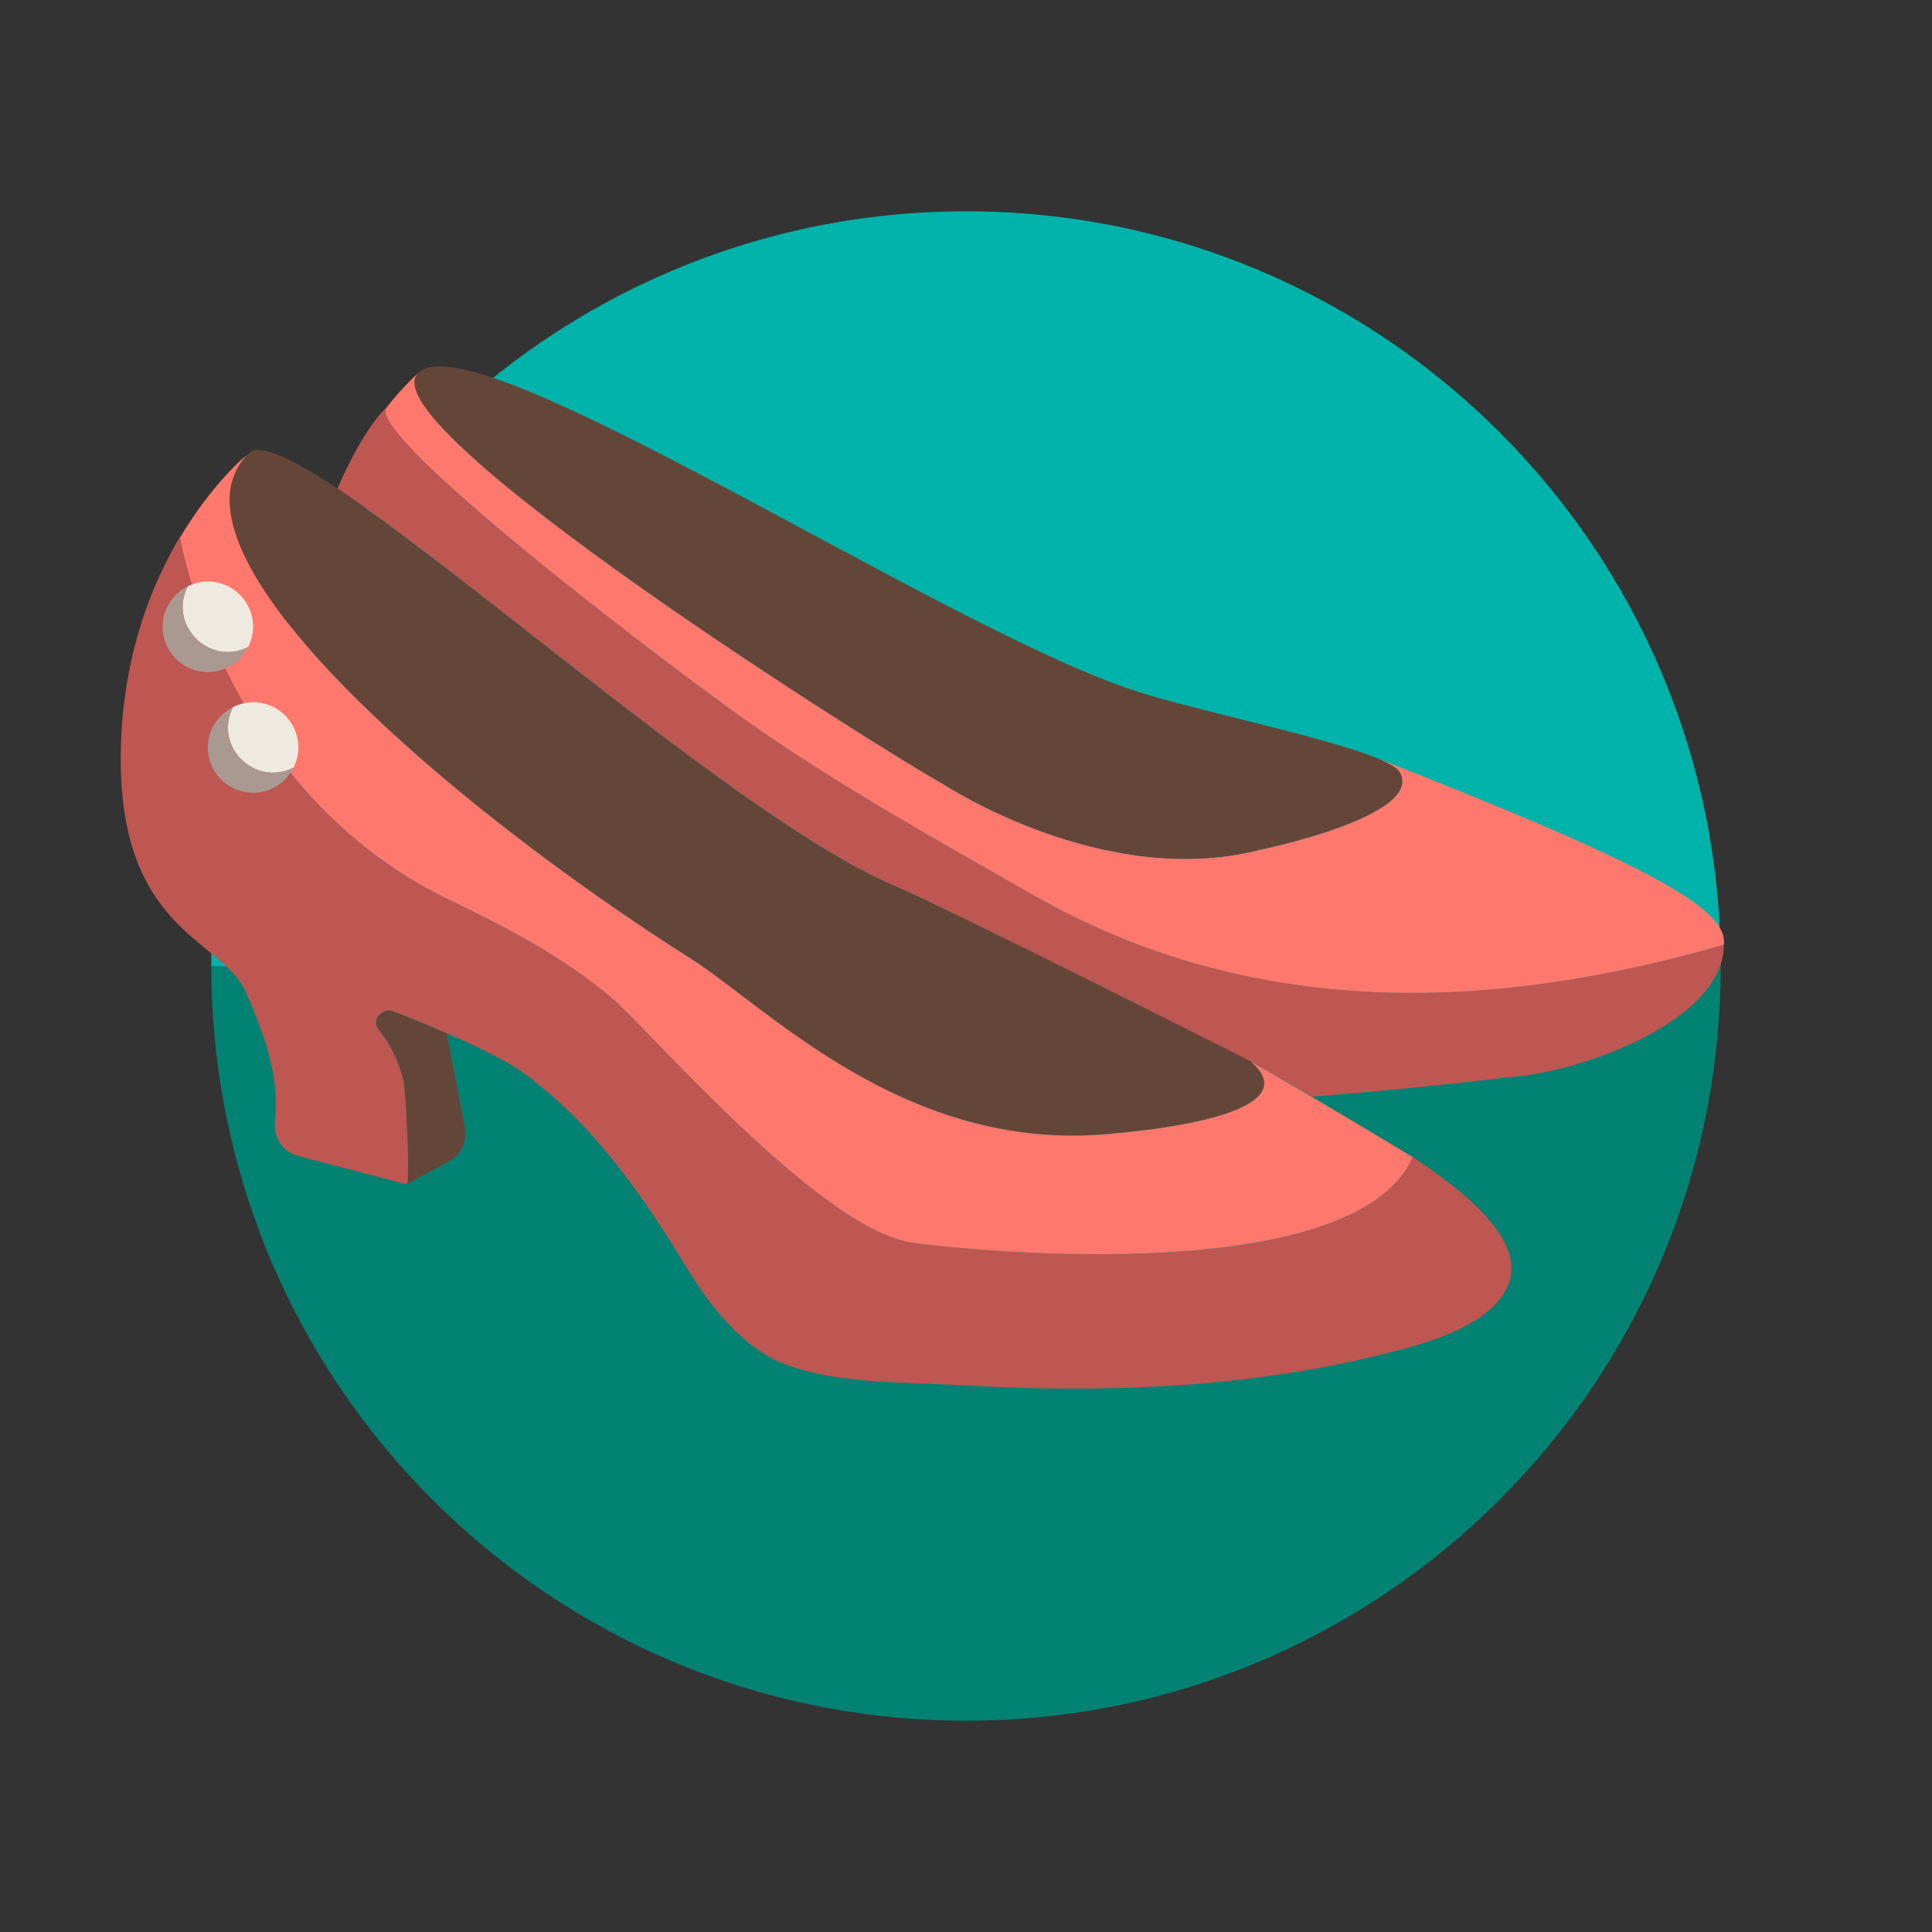
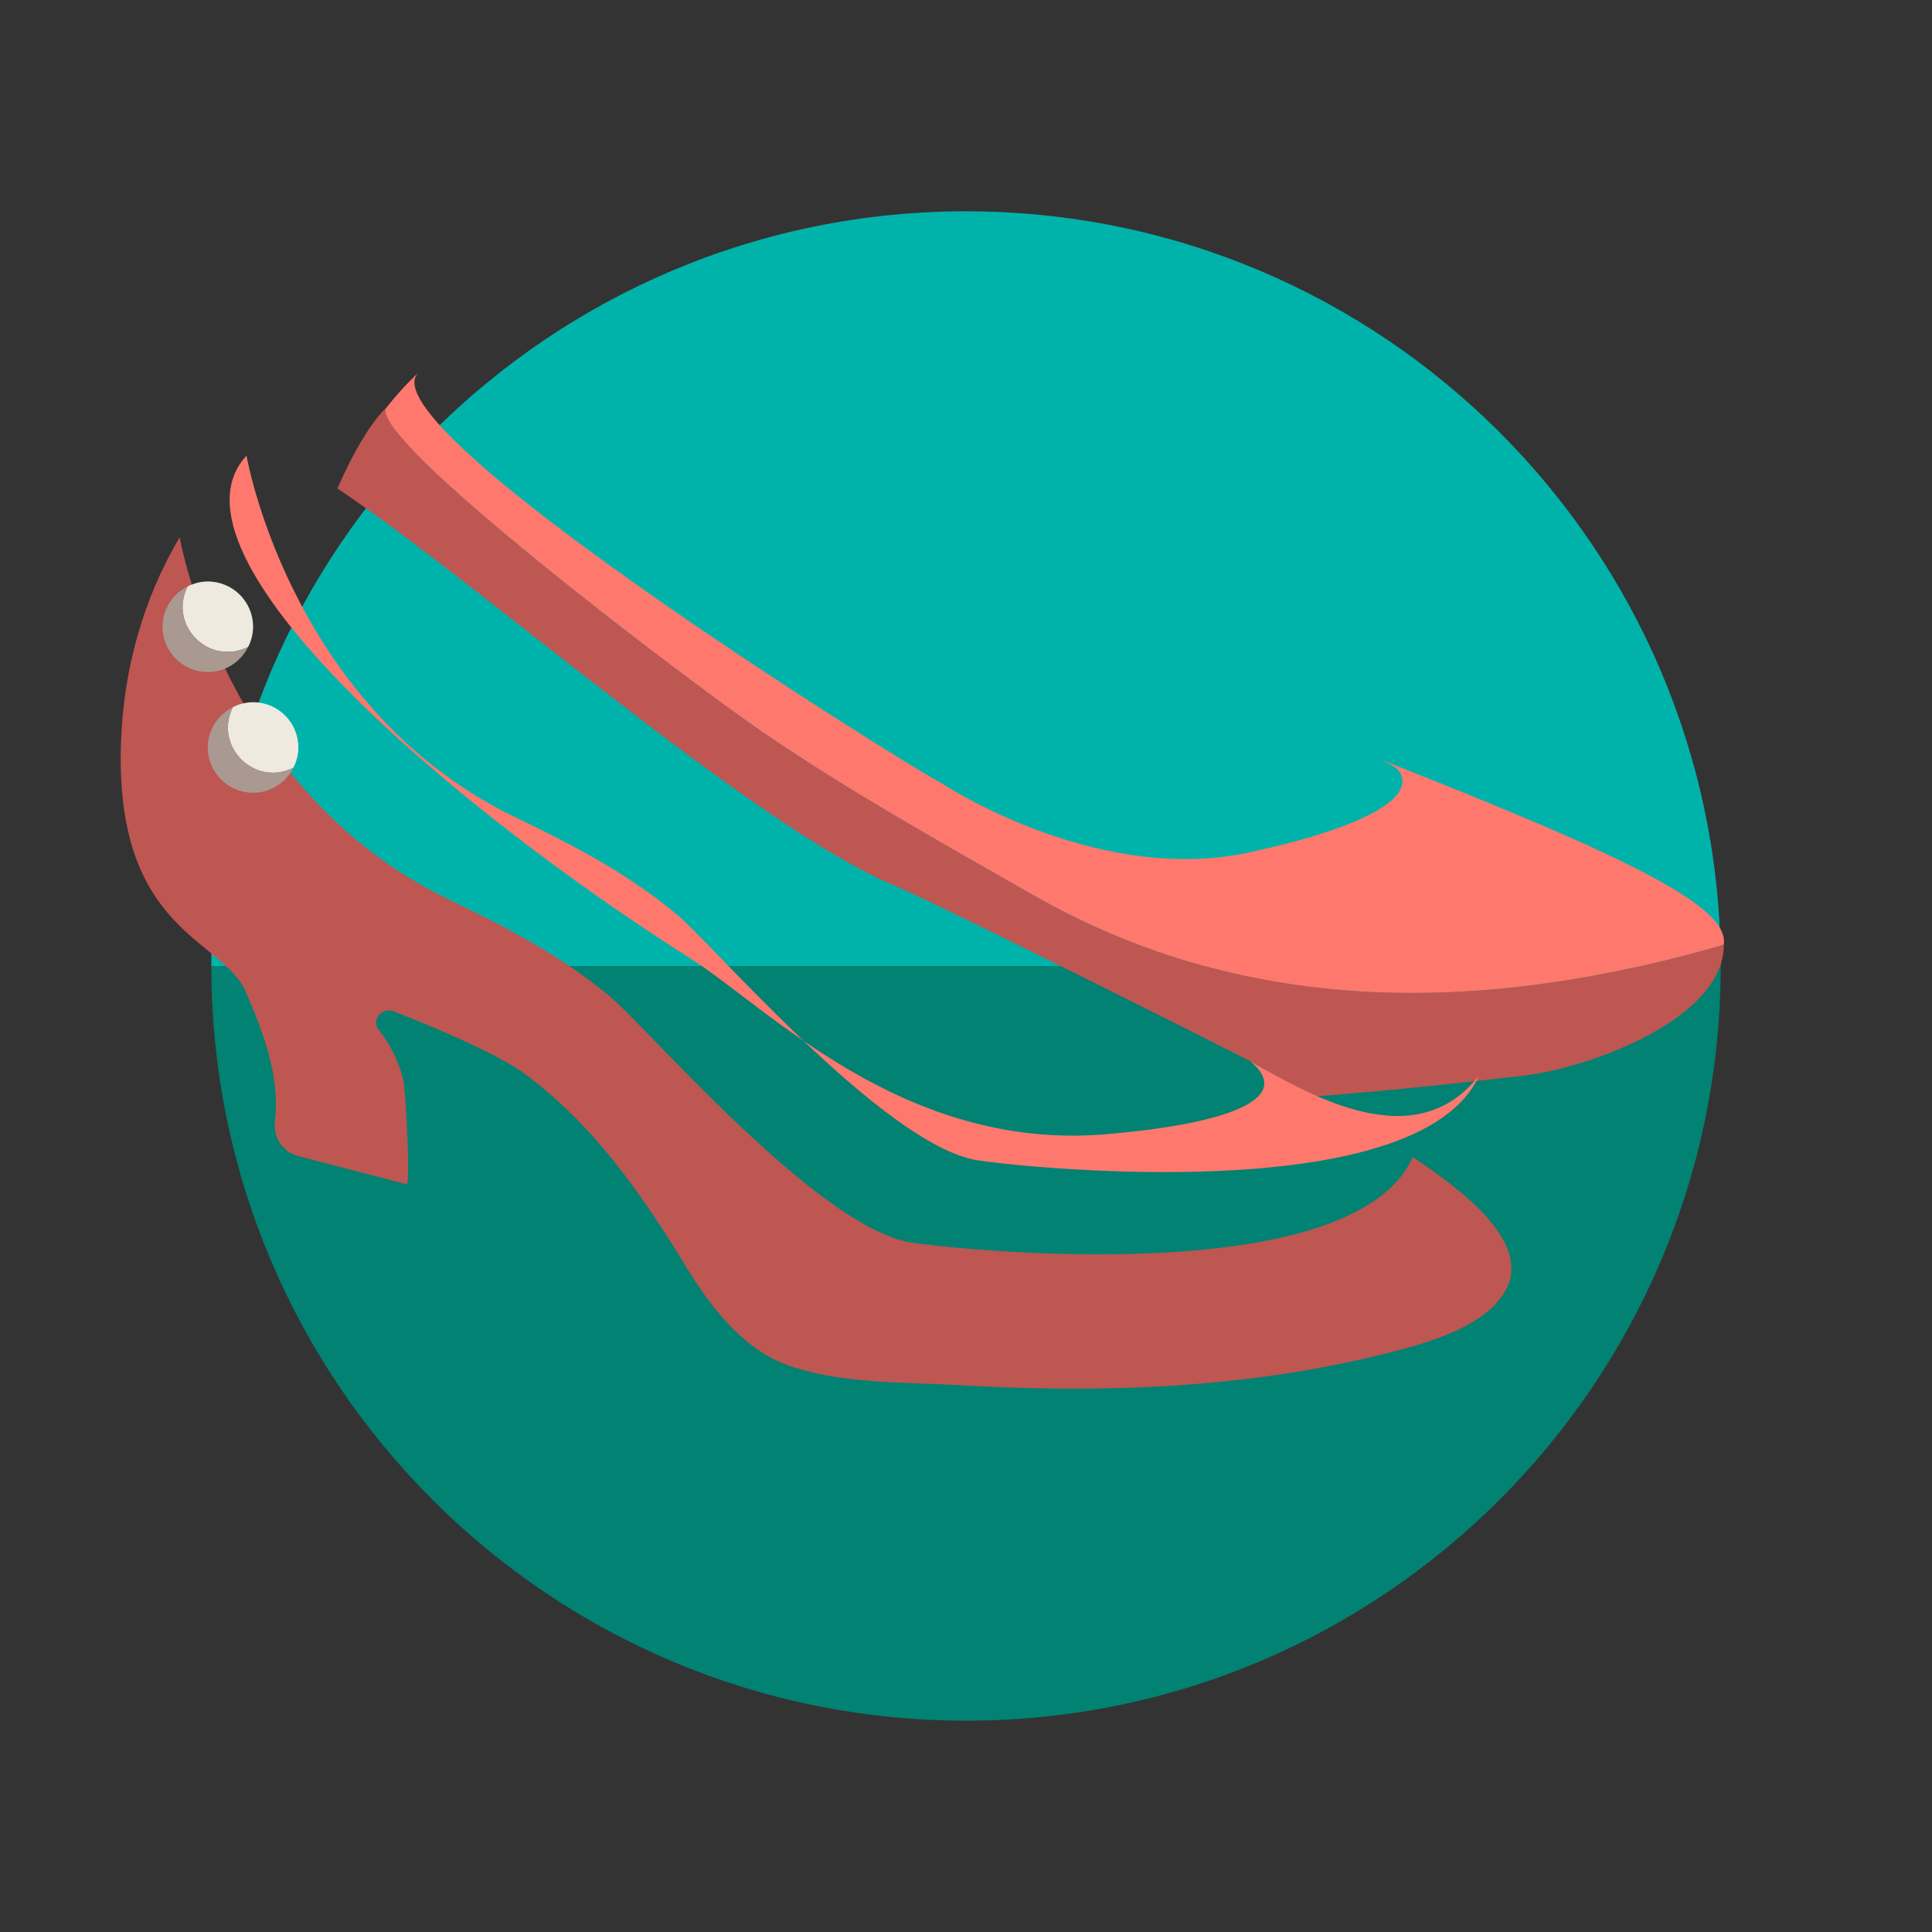
<svg xmlns="http://www.w3.org/2000/svg" version="1.1" id="Uploaded to svgrepo.com" width="800px" height="800px" viewBox="0 0 64 64" xml:space="preserve">
  <rect x="0" y="0" width="64" height="64" fill="#333333" stroke="none" />
  <style type="text/css">
	.fandom_een{fill:#FF786E;}
	.fandom_twee{fill:#BE5652;}
	.fandom_vijf{fill:#018273;}
	.fandom_zes{fill:#00B3AA;}
	.fandom_twaalf{fill:#644638;}
	.fandom_dertien{fill:#AA9991;}
	.fandom_veertien{fill:#EFEAE0;}
	.st0{fill:#4B322A;}
	.st1{fill:#FFC865;}
	.st2{fill:#BE9148;}
	.st3{fill:#808080;}
	.st4{fill:#666666;}
	.st5{fill:#CCCCCC;}
	.st6{fill:#6BC4D2;}
	.st7{fill:#508D9B;}
	.st8{fill:#3A3A3A;}
	.st9{fill:#FFFAFA;}
	.st10{fill:#4D4D4D;}
	.st11{fill:#8579A3;}
	.st12{fill:#685683;}
</style>
  <g>
    <g>
      <path class="fandom_zes" d="M32,7C18.193,7,7,18.193,7,32h50C57,18.193,45.807,7,32,7z" />
      <path class="fandom_vijf" d="M32,57c13.807,0,25-11.193,25-25H7C7,45.807,18.193,57,32,57z" />
    </g>
    <g>
-       <path class="fandom_twaalf" d="M15.399,37.362c0.085,0.444-0.127,0.891-0.524,1.106l-1.394,0.755    c0.113-0.162-0.041-3.164-0.12-3.463c-0.155-0.588-0.41-1.152-0.798-1.624c-0.306-0.371,0.12-0.759,0.446-0.646l1.777,0.727    l0.021,0.045L15.399,37.362z M13.853,12.355C12.089,14.119,29.6,25.095,31.21,25.957c0,0,5.317,3.532,10.514,2.201    c0,0,5.461-1.113,4.652-2.573c-0.436-0.786-6.447-1.922-8.867-2.73C31.012,20.687,15.683,10.525,13.853,12.355z M29.63,29.338    c1.704,0.721,11.678,5.725,11.691,5.736c1.781,1.375-0.937,2.188-4.719,2.5c-6.683,0.552-11.178-4.206-13.719-5.816    C14.853,26.668,5.005,18.221,8.237,15.02C9.697,13.574,23.322,26.668,29.63,29.338z" />
      <path class="fandom_twee" d="M57.104,31.292c0.007,2.469-4.469,4.094-6.657,4.344c-2.458,0.281-4.693,0.521-6.969,0.69    c-0.713-0.411-1.429-0.817-2.047-1.164c-0.035-0.029-10.097-5.104-11.801-5.825c-4.776-2.021-13.743-10.016-18.453-13.155    c0.923-2.111,1.623-2.677,1.623-2.677c-0.724,0.921,9.882,8.974,12.462,10.74c2.875,1.967,5.922,3.662,8.944,5.39    C41.448,33.776,49.327,33.547,57.104,31.292z M46.799,38.33c-2.032,4.563-15.661,2.997-16.662,2.822    c-3.078-0.537-8.709-7.118-9.9-8.116c-1.64-1.374-3.432-2.307-5.347-3.227c-7.506-3.609-8.936-12.011-8.936-12.011    c-1.223,2.051-1.864,4.409-1.946,6.79c-0.216,6.306,3.369,6.479,4.146,8.293c0.609,1.421,1.123,2.804,0.953,4.265    c-0.061,0.521,0.251,1.012,0.759,1.145l3.6,0.94c0.136,0.038-0.026-3.16-0.107-3.469c-0.155-0.588-0.41-1.153-0.798-1.624    c-0.306-0.371,0.12-0.759,0.446-0.646c0,0,3.31,1.247,4.476,2.154s2.807,2.289,5.183,6.22c0.794,1.313,1.862,2.762,3.351,3.329    c1.729,0.658,4.013,0.589,5.848,0.694c4.194,0.238,9.371,0.208,14.601-1.198c1.137-0.305,2.893-0.862,3.455-2.037    C50.683,41.062,48.293,39.328,46.799,38.33z" />
-       <path class="fandom_een" d="M57.104,31.292c-7.776,2.255-15.656,2.484-22.898-1.657c-3.022-1.727-6.069-3.422-8.944-5.39    c-2.581-1.766-13.186-9.819-12.462-10.74c0.563-0.716,1.063-1.161,1.053-1.151C12.089,14.119,29.6,25.095,31.21,25.957    c0,0,5.317,3.532,10.514,2.201c0,0,5.461-1.113,4.652-2.573c-0.076-0.137-0.322-0.285-0.688-0.439    c1.987,0.771,5.029,2.003,6.837,2.826C55.862,29.492,57.214,30.451,57.104,31.292z M41.43,35.163    c1.554,1.321-1.128,2.106-4.827,2.412c-6.683,0.552-11.178-4.206-13.719-5.816C14.914,26.707,5.155,18.35,8.166,15.094    c-0.005-0.039-1.171,0.971-2.208,2.721c0.075,0.413,1.62,8.478,8.933,11.994c1.915,0.921,3.707,1.853,5.347,3.227    c1.191,0.998,6.822,7.578,9.9,8.116c1,0.175,14.635,1.731,16.662-2.822C46.879,38.383,43.326,36.226,41.43,35.163z" />
+       <path class="fandom_een" d="M57.104,31.292c-7.776,2.255-15.656,2.484-22.898-1.657c-3.022-1.727-6.069-3.422-8.944-5.39    c-2.581-1.766-13.186-9.819-12.462-10.74c0.563-0.716,1.063-1.161,1.053-1.151C12.089,14.119,29.6,25.095,31.21,25.957    c0,0,5.317,3.532,10.514,2.201c0,0,5.461-1.113,4.652-2.573c-0.076-0.137-0.322-0.285-0.688-0.439    c1.987,0.771,5.029,2.003,6.837,2.826C55.862,29.492,57.214,30.451,57.104,31.292z M41.43,35.163    c1.554,1.321-1.128,2.106-4.827,2.412c-6.683,0.552-11.178-4.206-13.719-5.816C14.914,26.707,5.155,18.35,8.166,15.094    c0.075,0.413,1.62,8.478,8.933,11.994c1.915,0.921,3.707,1.853,5.347,3.227    c1.191,0.998,6.822,7.578,9.9,8.116c1,0.175,14.635,1.731,16.662-2.822C46.879,38.383,43.326,36.226,41.43,35.163z" />
      <path class="fandom_veertien" d="M7.715,23.426c0.202-0.102,0.427-0.164,0.669-0.164c0.828,0,1.5,0.672,1.5,1.5    c0,0.242-0.063,0.467-0.164,0.669C8.433,26.077,7.068,24.714,7.715,23.426z M8.22,21.431c0.102-0.202,0.164-0.427,0.164-0.669    c0-0.828-0.672-1.5-1.5-1.5c-0.242,0-0.467,0.063-0.669,0.164C5.568,20.714,6.933,22.077,8.22,21.431z" />
      <path class="fandom_dertien" d="M9.72,25.431c-0.247,0.491-0.749,0.831-1.336,0.831c-0.828,0-1.5-0.672-1.5-1.5    c0-0.587,0.34-1.089,0.831-1.336C7.068,24.713,8.432,26.078,9.72,25.431z M6.215,19.426c-0.491,0.247-0.831,0.749-0.831,1.336    c0,0.828,0.672,1.5,1.5,1.5c0.587,0,1.089-0.34,1.336-0.831C6.932,22.078,5.568,20.713,6.215,19.426z" />
    </g>
  </g>
</svg>